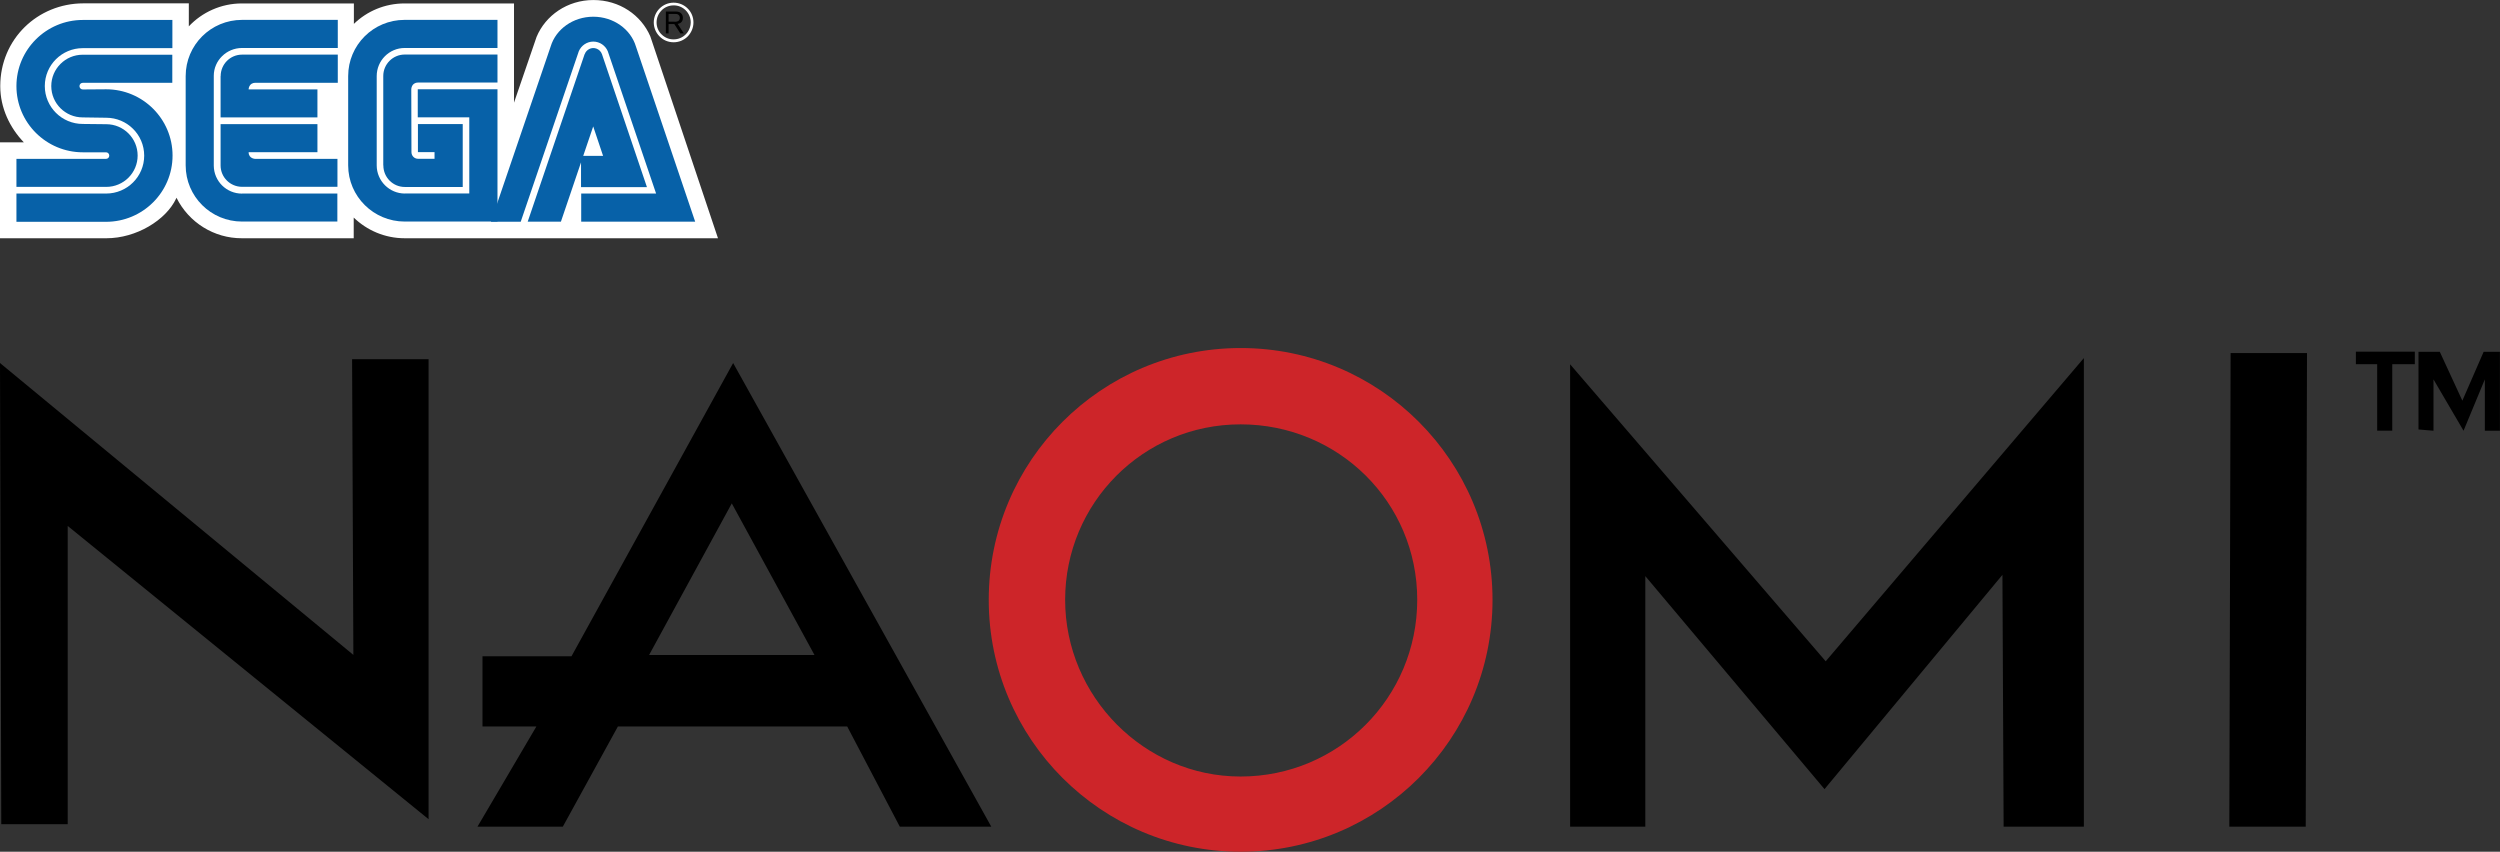
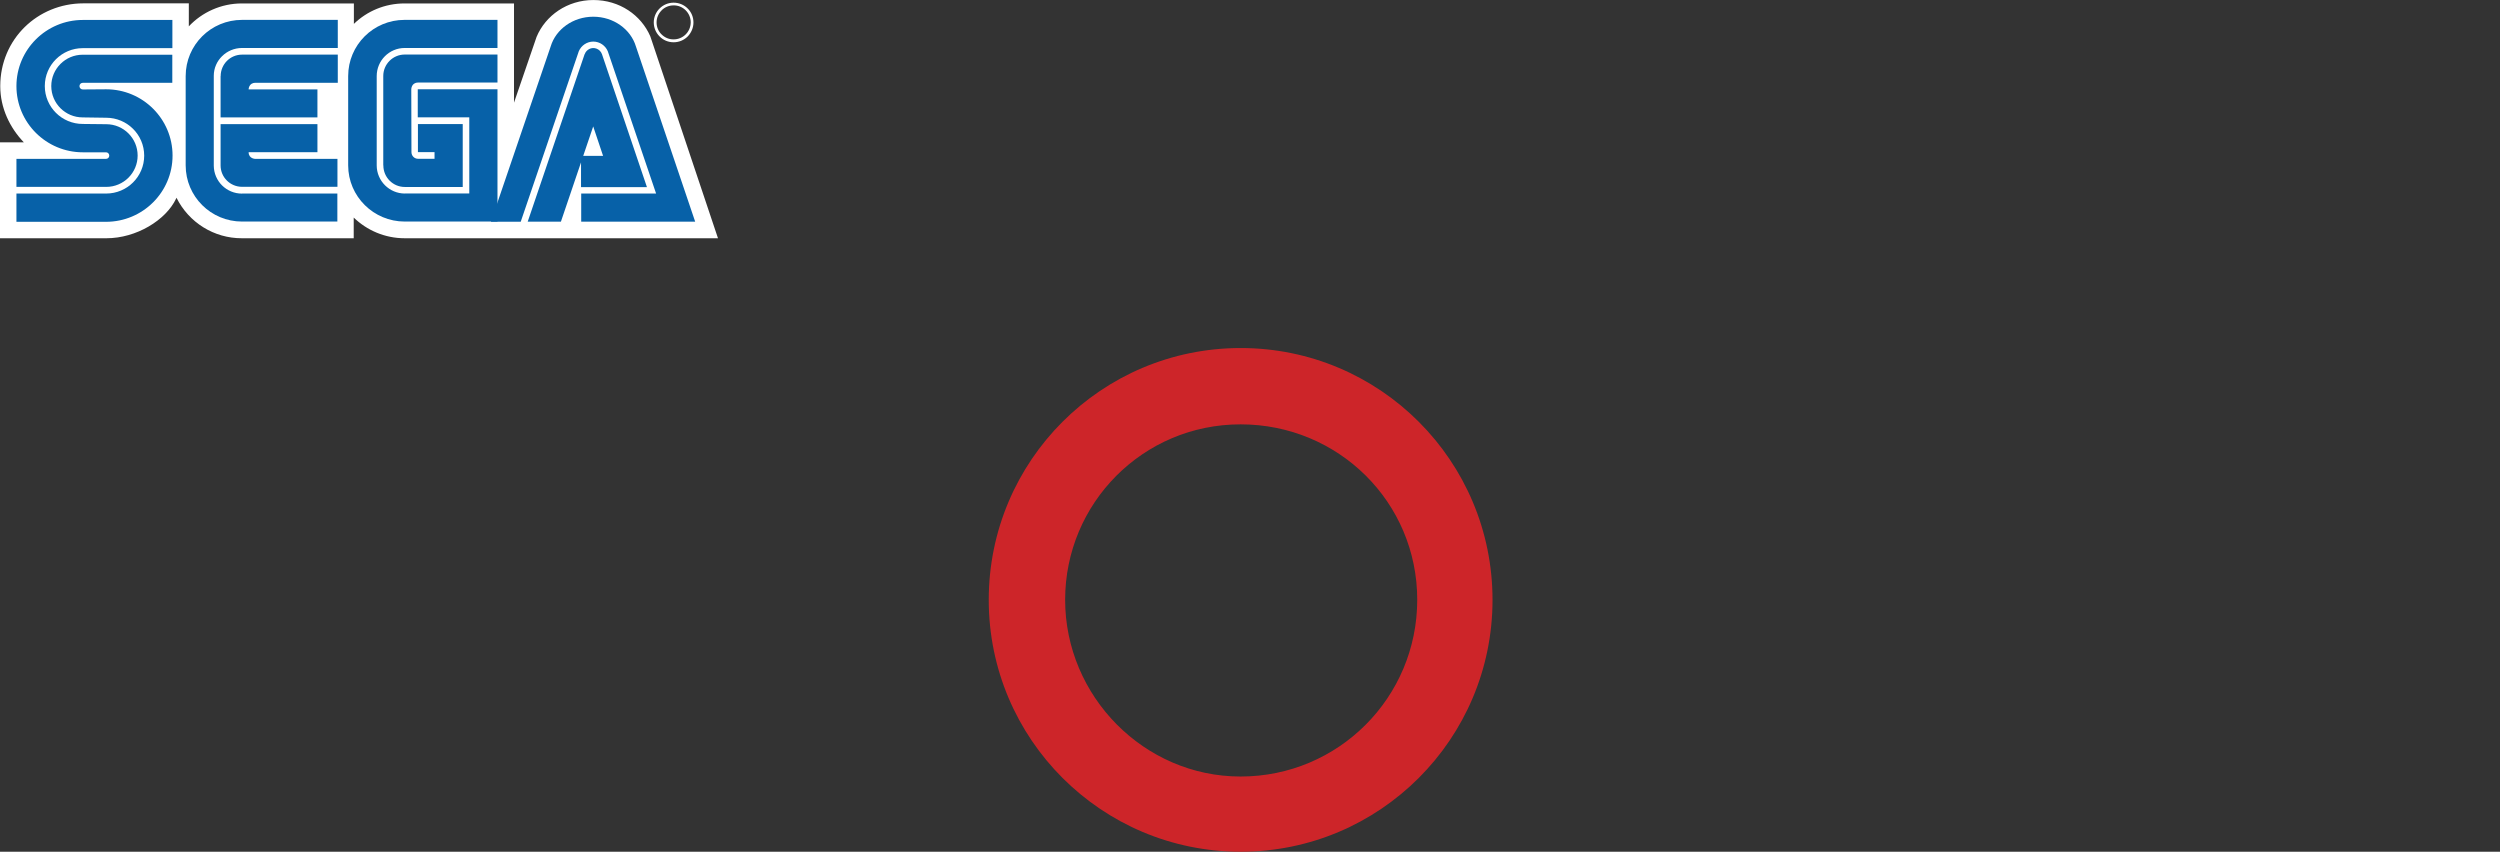
<svg xmlns="http://www.w3.org/2000/svg" id="b" width="103.55mm" height="35.28mm" viewBox="0 0 293.53 100">
  <rect x="0" y="0" width="293.53" height="100" fill="#333333" stroke="none" />
  <g id="c">
    <path d="M41.53,25.54c1.55,1.5,3.66,2.43,5.99,2.43h36.78s-7.94-23.69-7.94-23.69c-1.08-2.52-3.63-4.28-6.69-4.28s-5.63,1.82-6.67,4.33l-2.65,7.72V.4s-12.85,0-12.85,0c-2.32,0-4.41.91-5.95,2.4V.4s-13.15,0-13.15,0c-2.45,0-4.68,1.04-6.23,2.69V.39h-12.39C4.42.4.03,4.58.03,10.11c0,2.56,1.12,4.88,2.77,6.6H0s0,11.26,0,11.26h12.49c3.51,0,6.99-2.12,8.19-4.66l.04-.1c1.45,2.92,4.42,4.77,7.68,4.76h13.13v-2.43" fill="#fff" />
    <path d="M1.93,26.04h10.53c4.31-.01,7.8-3.49,7.8-7.78s-3.49-7.78-7.8-7.78l-2.74.02c-.22,0-.39-.18-.39-.39,0-.22.17-.39.39-.39h10.51s0-3.3,0-3.3h-10.52c-2.03,0-3.69,1.65-3.69,3.68s1.65,3.68,3.69,3.68l2.75.04c2.47,0,4.47,1.99,4.47,4.45s-2,4.45-4.47,4.45H1.93v3.33" fill="#0761a8" />
    <path d="M1.93,21.94h10.54c2.04,0,3.69-1.65,3.69-3.68s-1.65-3.68-3.69-3.68l-2.75-.03c-2.46,0-4.46-1.99-4.46-4.45s2-4.45,4.46-4.45h10.52s0-3.31,0-3.31h-10.51c-4.3,0-7.8,3.48-7.8,7.77s3.5,7.77,7.8,7.77h2.72c.21,0,.38.17.38.39,0,.21-.17.38-.38.38H1.93s0,3.29,0,3.29M28.42,22.73c-1.83,0-3.31-1.46-3.32-3.29,0,0,0-.02,0-.03v-10.52c0-1.79,1.5-3.26,3.32-3.26h11.24s0-3.3,0-3.3h-11.24c-3.66,0-6.62,2.95-6.62,6.6v10.48c0,3.65,2.96,6.6,6.62,6.6h11.19s0-3.29,0-3.29h-11.19" fill="#0761a8" />
    <path d="M25.91,8.93c0-1.39,1.12-2.52,2.51-2.52,0,0,0,0,0,0h11.24v3.31h-9.68c-.78,0-.79.77-.79.77h8.08v3.29h-11.37v-4.85M28.42,21.93c-1.39,0-2.52-1.12-2.52-2.51,0,0,0,0,0,0v-4.85h11.37v3.3h-8.08c.01.78.79.78.79.78h9.64v3.28s-11.19,0-11.19,0M47.54,22.72c-1.82,0-3.31-1.48-3.31-3.31v-10.48c0-1.82,1.47-3.3,3.29-3.3,0,0,0,0,0,0h10.89v-3.3h-10.91c-3.66,0-6.62,2.95-6.62,6.6v10.48c0,3.65,2.99,6.6,6.64,6.6h10.89s0-15.53,0-15.53h-9.36v3.29h6.05v8.94h-7.57" fill="#0761a8" />
    <path d="M45.01,19.42c0,1.4,1.13,2.53,2.52,2.53h6.8v-7.39h-5.26v3.3h1.95v.78s-1.94,0-1.94,0c-.43,0-.77-.35-.77-.78l-.02-7.38s0-.77.78-.79h9.34v-3.29s-10.89,0-10.89,0c-1.39,0-2.52,1.13-2.52,2.52h0v10.48M68.65,6.36c.2-.56.81-.86,1.37-.66.31.11.55.35.66.66l5.28,15.61h-7.74v-3.67h2.59l-1.16-3.46-3.79,11.18h-3.9l6.68-19.66" fill="#0761a8" />
    <path d="M77.03,22.72h-8.79v3.3h13.38l-6.96-20.58c-.61-2.01-2.62-3.48-5-3.48s-4.39,1.47-5,3.48l-7.02,20.59h3.5l6.82-20.02c.29-.68.96-1.13,1.7-1.13.76,0,1.42.47,1.7,1.13l5.68,16.73" fill="#0761a8" />
    <path d="M80.74,4.28c-.44.44-1.03.68-1.65.68-.62,0-1.21-.24-1.64-.68-.44-.43-.69-1.03-.69-1.65,0-1.28,1.05-2.32,2.33-2.32.62,0,1.21.24,1.65.68.44.43.68,1.02.68,1.64,0,.62-.25,1.21-.68,1.65ZM77.68,1.22c-.38.37-.59.88-.59,1.41,0,.53.2,1.04.59,1.41.37.37.88.59,1.41.58,1.11,0,2-.89,2.01-2,0-.53-.21-1.03-.59-1.41-.38-.38-.89-.59-1.42-.58-.53,0-1.03.2-1.41.58Z" fill="#fff" fill-rule="evenodd" />
-     <path d="M78.5,3.92v-1.1h.67l.71,1.1h.41l-.72-1.12s0,0,.01,0c.14-.03.6-.12.6-.7,0-.24-.08-.45-.28-.6-.2-.15-.4-.15-.75-.15h-.97v2.57h.34ZM79.18,2.54h-.68v-.91h.69c.19,0,.35,0,.48.11.15.12.15.29.15.36,0,.19-.09.36-.32.42-.1.03-.2.03-.31.03ZM50.32,96.17v-54h-8.98l.15,34.72L0,42.62l.15,54.15h7.8v-35.02s42.37,34.43,42.37,34.43ZM56.06,97.06l6.92-11.77h-6.33v-8.24h10.45l18.98-34.43,30.31,54.44h-10.74l-6.18-11.77h-26.92l-6.47,11.77s-10.01,0-10.01,0ZM76.21,76.9h19.42l-9.71-17.8-9.71,17.8ZM193.18,97.06h-8.83v-54.29l30.01,34.87,30.31-35.6v55.02h-9.42l-.14-29.57-20.89,25.16-21.04-25.01v29.43h0ZM261.75,97.06l.15-55.61h8.97l-.15,55.61h-8.97,0ZM279.11,50.56v-7.8h-2.5v-1.47h6.92v1.47h-2.65v7.8h-1.76ZM283.96,50.42v-9.12h2.5l2.65,5.74,2.5-5.74h1.91v9.27h-1.77v-6.03l-2.5,6.03-3.53-6.03v6.03l-1.77-.15h0Z" fill-rule="evenodd" />
    <path d="M116.09,70.43c0-16.33,13.24-29.57,29.58-29.57s29.57,13.24,29.57,29.57-13.24,29.57-29.57,29.57-29.58-13.24-29.58-29.57h0ZM145.66,91.17c11.48,0,20.74-9.27,20.74-20.75s-9.27-20.6-20.74-20.6-20.6,9.27-20.6,20.6,9.27,20.75,20.6,20.75h0Z" fill="#cd2529" fill-rule="evenodd" />
  </g>
</svg>